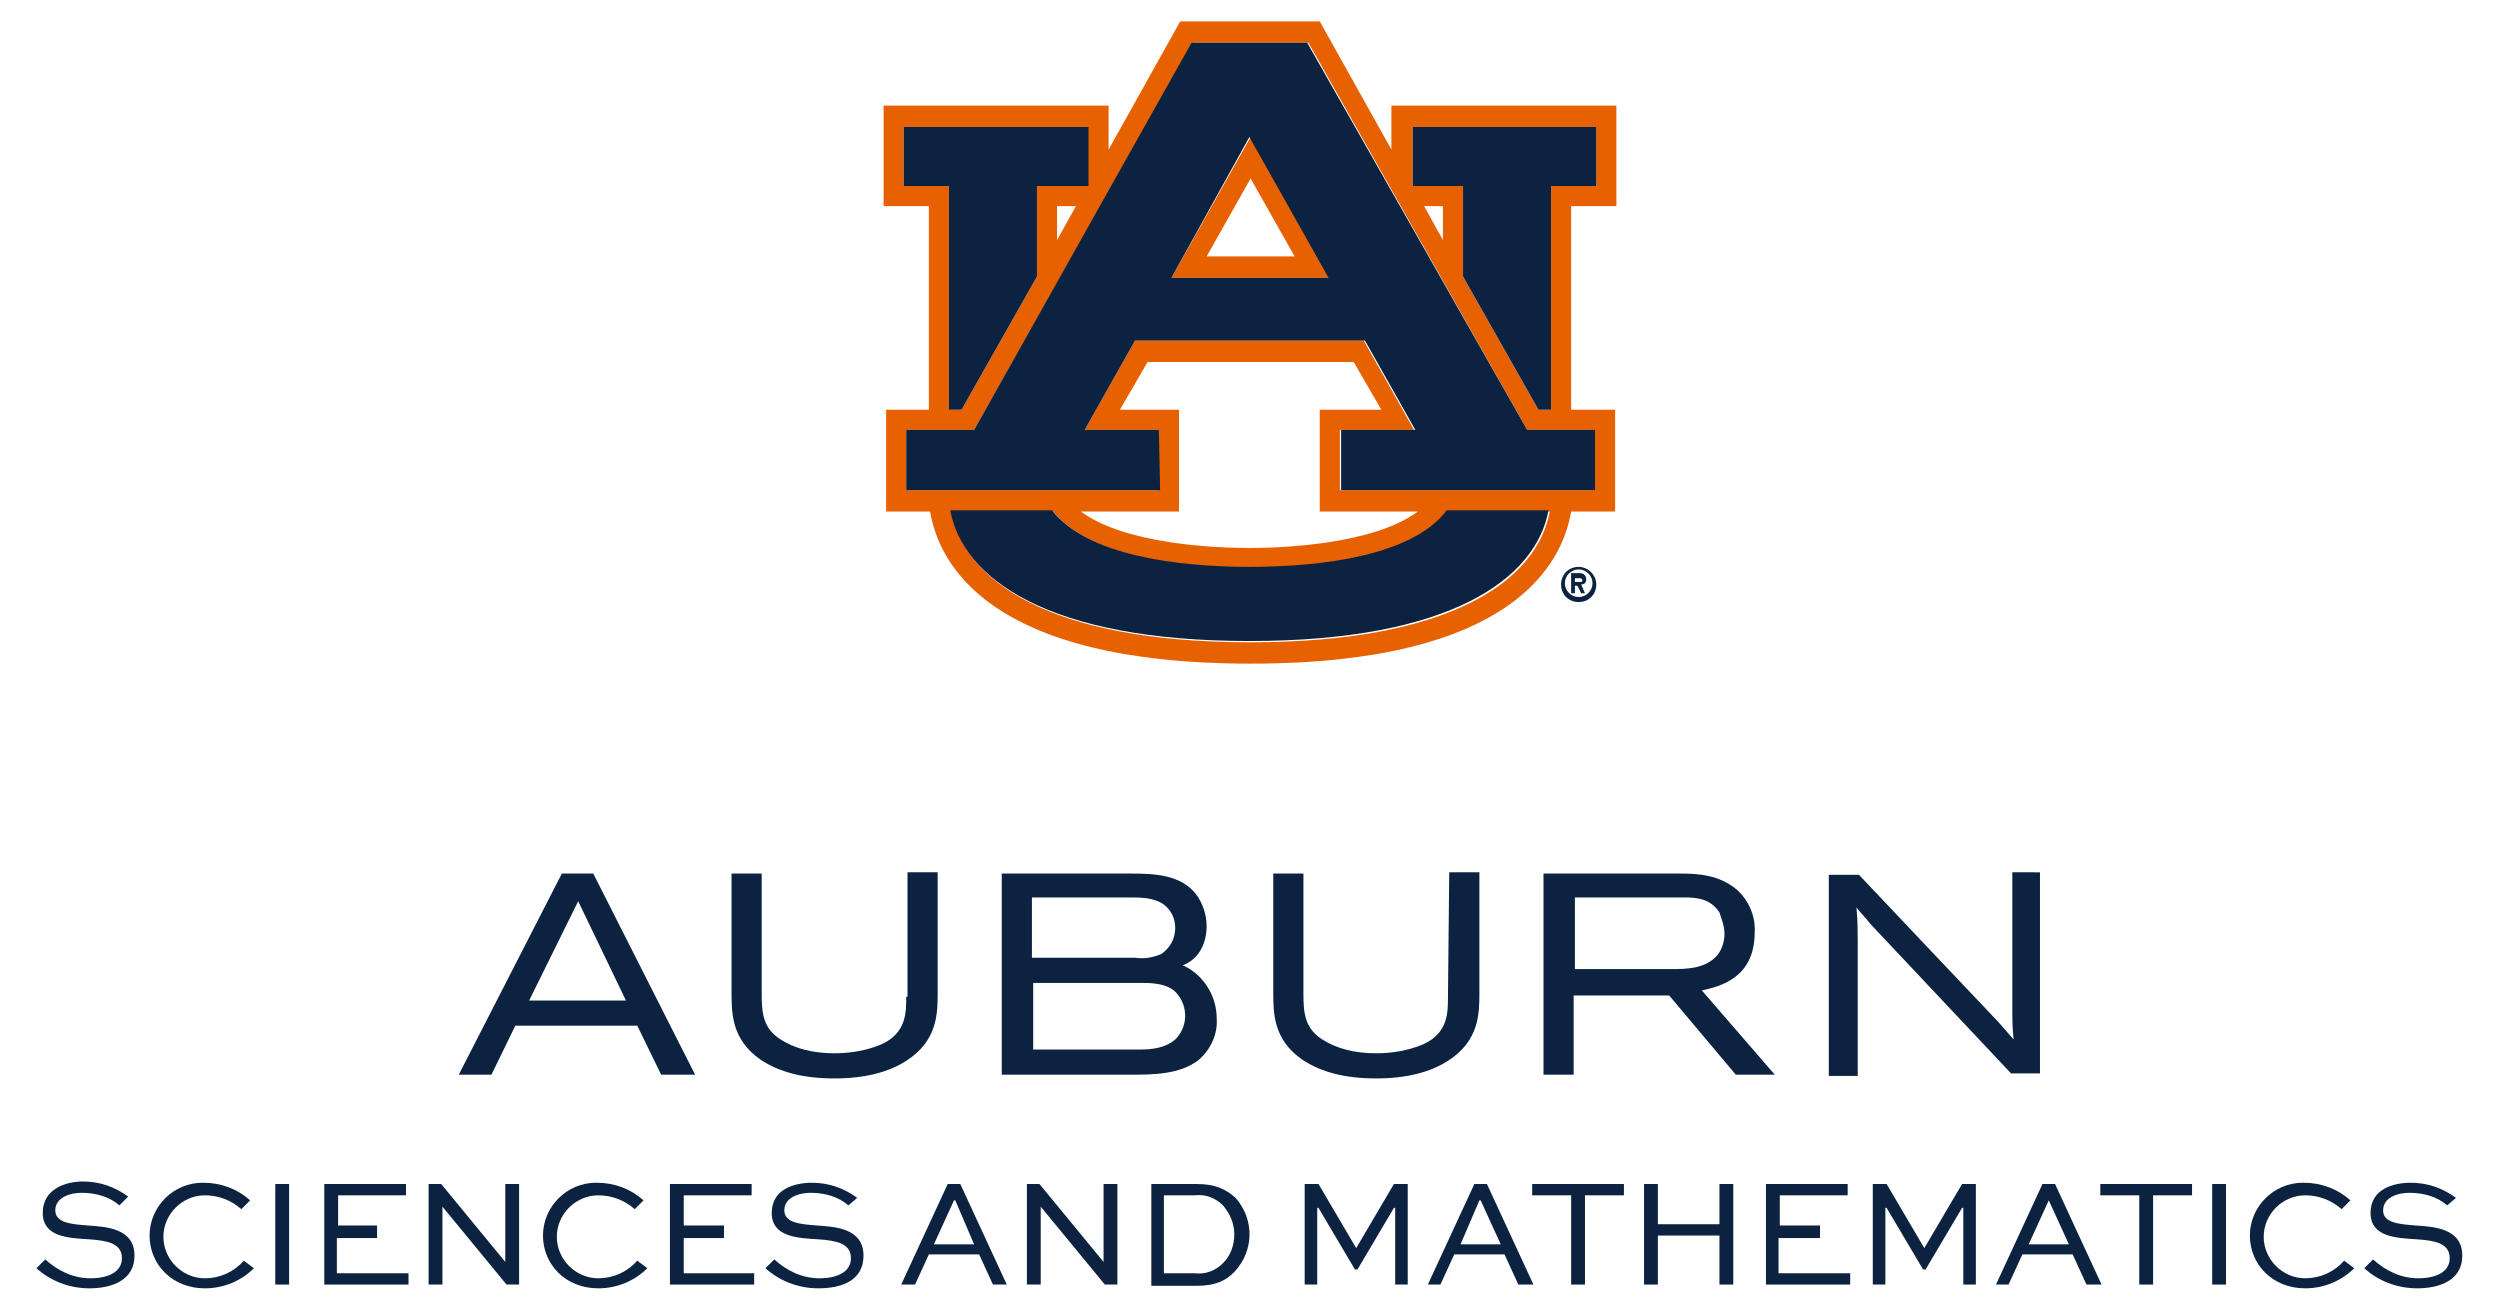
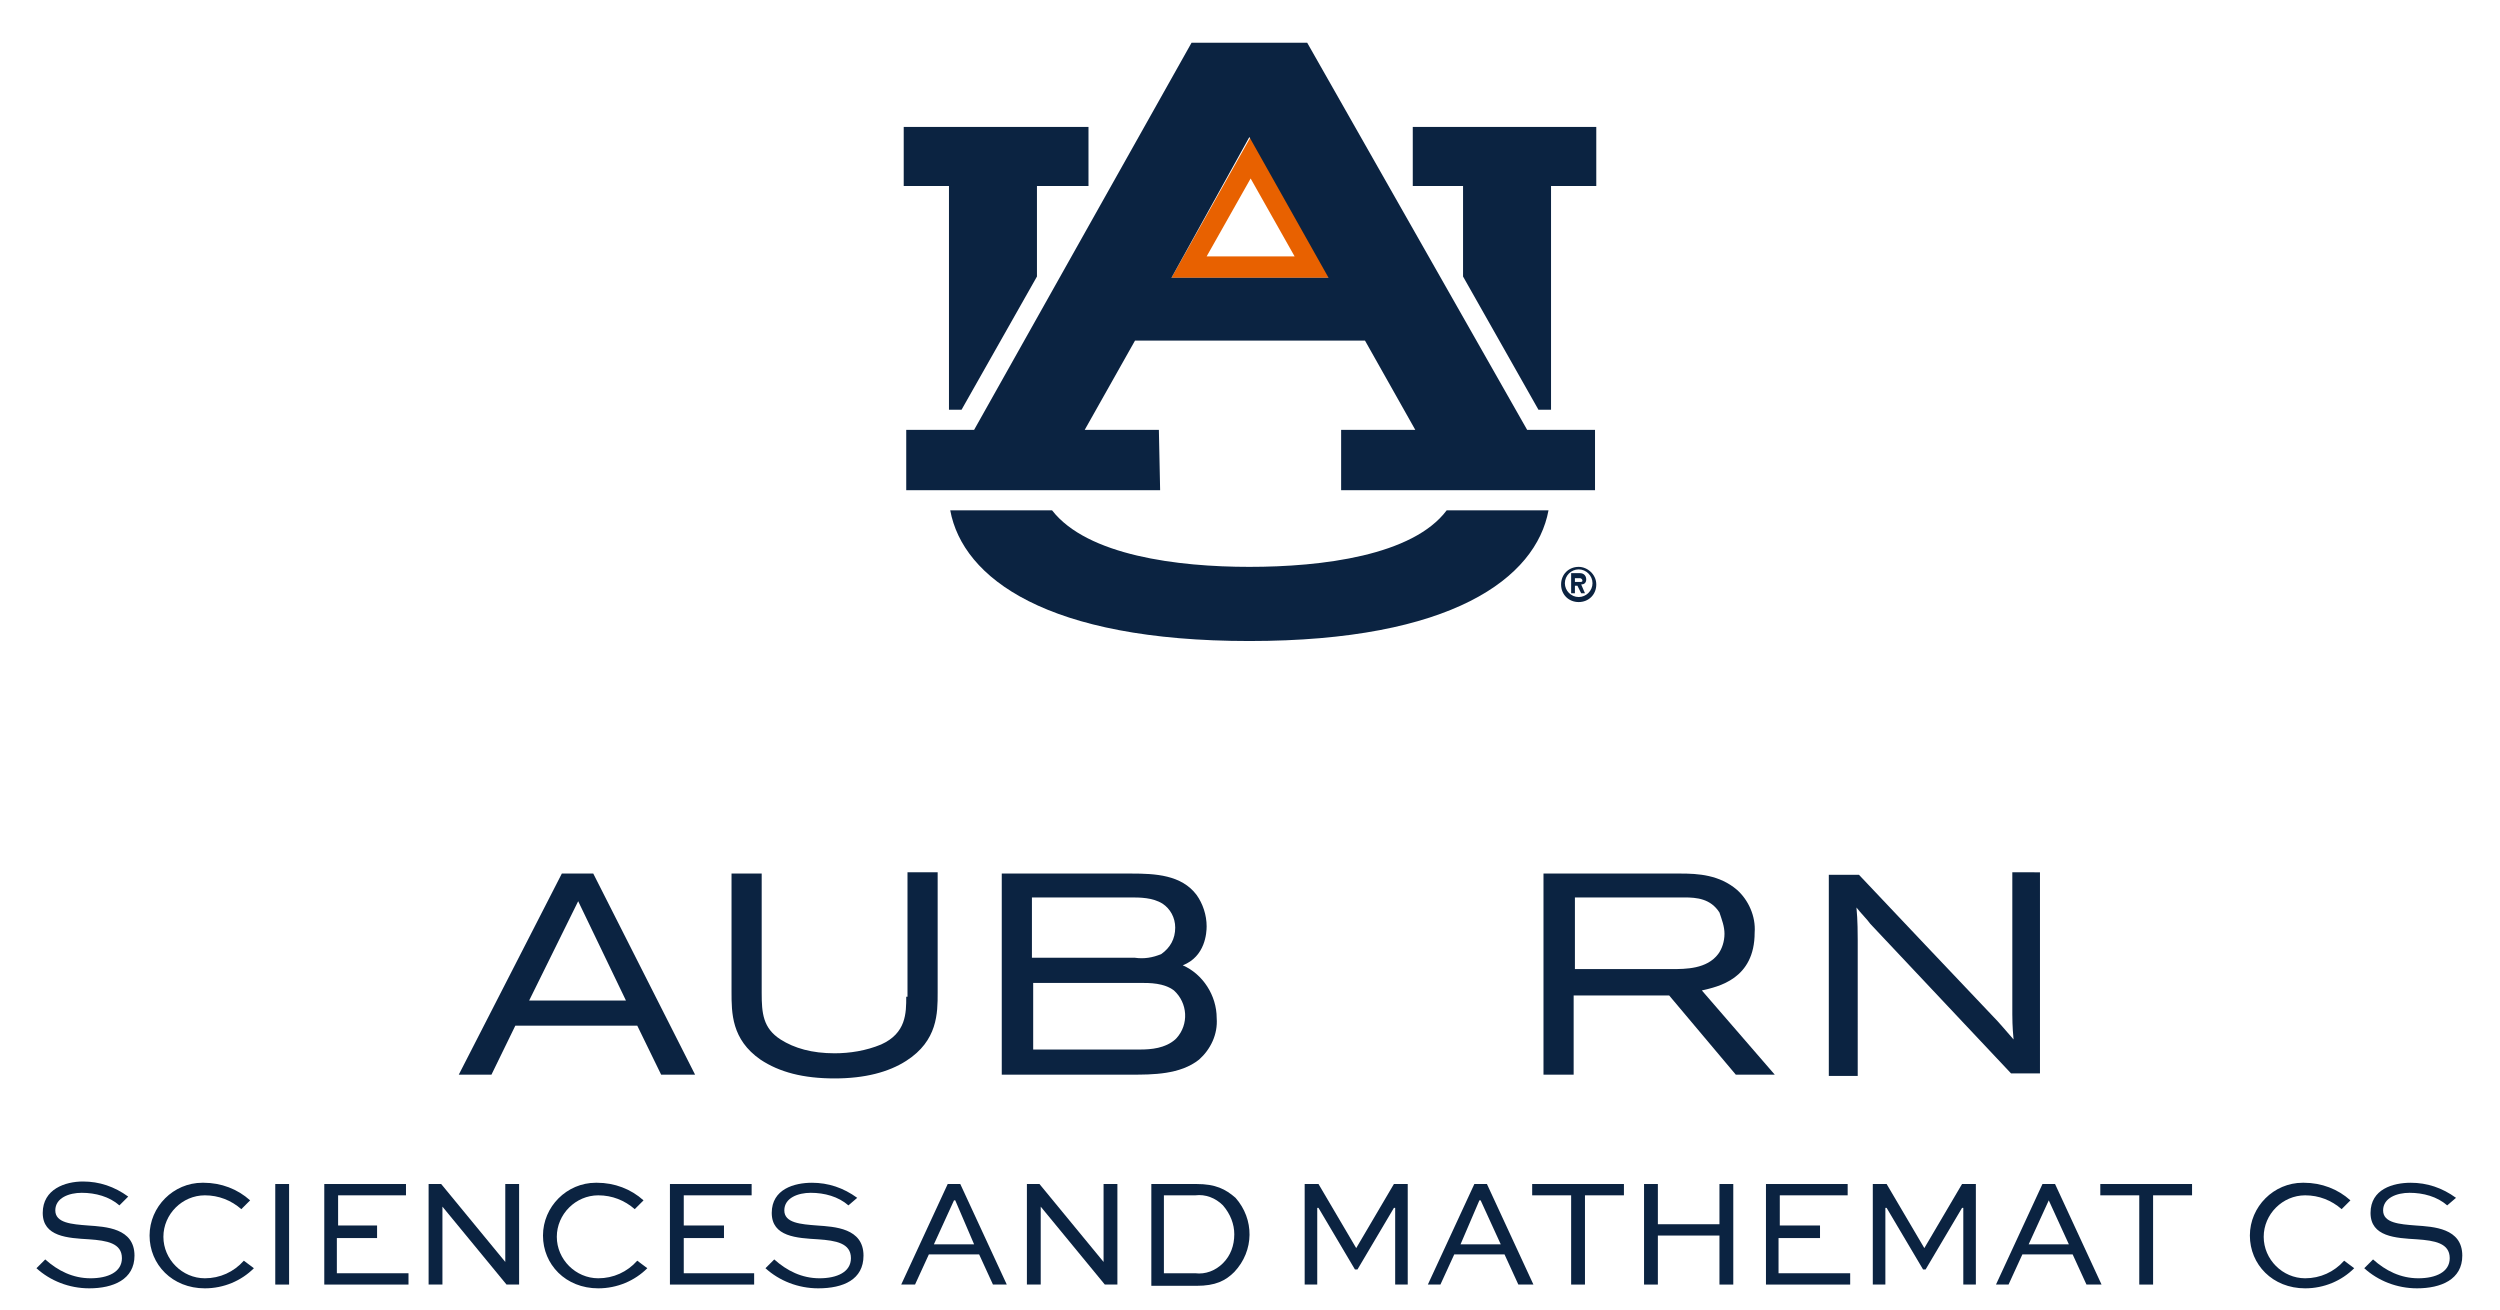
<svg xmlns="http://www.w3.org/2000/svg" version="1.1" id="Layer_1" x="0px" y="0px" viewBox="0 0 198.9 104.2" style="enable-background:new 0 0 198.9 104.2;" xml:space="preserve">
  <style type="text/css">
	.st0{fill:#0B2341;}
	.st1{fill:#E86100;}
</style>
  <g id="COSAM_x5F_informal_x5F_v_x5F_fullcolor_00000034079780758071574530000013963543609698855568_">
    <path class="st0" d="M72.1,79.3c0,1.3,0,2.9-2,3.8c-1.2,0.5-2.5,0.7-3.7,0.7c-1.8,0-3.2-0.4-4.3-1.1c-1.4-0.9-1.5-2.1-1.5-3.7v-9.5   h-2.4v9.4c0,1.7,0,3.8,2.3,5.4c1.5,1,3.4,1.5,5.9,1.5c2.4,0,4.3-0.5,5.7-1.4c2.5-1.6,2.5-3.8,2.5-5.4v-9.6h-2.4V79.3z" />
    <path class="st0" d="M139.6,74.2c0.1-1.3-0.5-2.6-1.4-3.4c-1.4-1.2-3.1-1.3-4.5-1.3h-10.9v16h2.4v-6.3h7.6l5.3,6.3l0,0h3.1   l-5.8-6.7C136.7,78.5,139.6,77.9,139.6,74.2z M137.2,74.3c0,0.6-0.2,1.2-0.5,1.6c-0.9,1.2-2.6,1.2-3.7,1.2h-7.7v-5.7h8.7   c1,0,2.1,0.1,2.8,1.2C137,73.2,137.2,73.7,137.2,74.3L137.2,74.3z" />
    <path class="st0" d="M160.1,69.5v11.2c0,0.2,0,1,0.1,2c-0.7-0.8-1.2-1.4-1.6-1.8c-0.4-0.4-10.6-11.2-10.7-11.3l0,0h-2.4v16h2.3   V74.8c0-0.4,0-1.6-0.1-2.6c0.3,0.4,0.9,1,1.1,1.3l11.2,11.9l0,0h2.3v-16H160.1z" />
    <path class="st0" d="M94.1,76.8c1.8-0.7,1.9-2.6,1.9-3.1c0-0.9-0.3-1.8-0.8-2.5c-1.2-1.6-3.3-1.7-5.2-1.7H79.7v16h10.3   c1.7,0,3.9,0,5.4-1.2c0.9-0.8,1.5-2,1.4-3.3C96.8,79.2,95.7,77.5,94.1,76.8z M92.4,75.9c-0.7,0.3-1.4,0.4-2.1,0.3h-8.2v-4.8h7.8   c0.8,0,1.8,0,2.6,0.5c0.6,0.4,1,1.1,1,1.9C93.5,74.7,93.1,75.4,92.4,75.9L92.4,75.9z M82.1,78.2h8.6c0.8,0,1.9,0,2.7,0.6h0   c1.1,1,1.2,2.7,0.2,3.8c0,0-0.1,0.1-0.1,0.1c-0.8,0.7-1.9,0.8-2.8,0.8h-8.5V78.2z" />
    <path class="st0" d="M47.2,69.5h-2.5l-8.2,16h2.6l1.9-3.9h9.7l1.9,3.9h2.7L47.2,69.5z M42.1,79.6l3.9-7.9l3.8,7.9H42.1z" />
-     <path class="st0" d="M115.2,79.3c0,1.3,0,2.9-2,3.8c-1.2,0.5-2.5,0.7-3.7,0.7c-1.8,0-3.2-0.4-4.3-1.1c-1.4-0.9-1.5-2.1-1.5-3.7   v-9.5h-2.4v9.4c0,1.7,0,3.8,2.3,5.4c1.5,1,3.4,1.5,5.9,1.5c2.4,0,4.3-0.5,5.7-1.4c2.5-1.6,2.5-3.8,2.5-5.4v-9.6h-2.4L115.2,79.3z" />
    <g id="AU_PMS_00000085235116124913687130000002704712883009892768_">
      <path class="st1" d="M93.2,22.1h12.6l-6.3-11.2L93.2,22.1z M96,20.4l3.5-6.2l3.5,6.2H96z" />
-       <path class="st1" d="M128.6,16.4v-8h-17.9v3.5L105,1.7H93.9l-5.7,10.2V8.4H70.3v8h3.6v16.2h-3.4v8.1H74    c0.7,4.1,4.6,12.1,25.5,12.1s24.8-8,25.5-12.1h3.5v-8.1H125V16.4H128.6z M71.9,14.8v-4.7h14.6v4.7h-4V22l-6,10.6h-1V14.8    L71.9,14.8z M85.6,16.4l-1.5,2.7v-2.7H85.6z M99.5,51.1c-16.2,0-22.8-5-23.8-10.4h8.1c2.8,3.5,10,4.5,15.7,4.5s12.9-0.9,15.7-4.5    h8.1C122.3,46.1,115.6,51.1,99.5,51.1 M89.1,32.6l2.2-3.8h16.4l2.2,3.8H105v8.1h7.8c-3.5,2.6-10.7,2.9-13.4,2.9s-9.9-0.3-13.4-2.9    h7.8v-8.1H89.1z M126.8,34.2V39h-20.2v-4.8h5.9l-4-7.1H90.3l-4,7.1h5.9V39H72.1v-4.8h5.4L94.9,3.4h9.2l17.4,30.8H126.8z     M113.3,16.4h1.5v2.7L113.3,16.4z M123.4,14.8v17.8h-1l-6-10.6v-7.2h-4v-4.7H127v4.7L123.4,14.8z" />
      <path class="st0" d="M99.4,45.1c-5.7,0-12.9-0.9-15.7-4.5h-8.1c1,5.4,7.7,10.4,23.8,10.4s22.8-5,23.8-10.4h-8.1    C112.4,44.2,105.2,45.1,99.4,45.1" />
      <polygon class="st0" points="75.5,32.6 76.5,32.6 82.5,22 82.5,14.8 86.6,14.8 86.6,10.1 71.9,10.1 71.9,14.8 75.5,14.8   " />
      <polygon class="st0" points="112.4,10.1 112.4,14.8 116.4,14.8 116.4,22 122.4,32.6 123.4,32.6 123.4,14.8 127,14.8 127,10.1       " />
      <path class="st0" d="M92.2,34.2h-5.9l4-7.1h18.3l4,7.1h-5.9V39h20.2v-4.8h-5.4L104,3.4h-9.2L77.5,34.2h-5.4V39h20.2L92.2,34.2z     M99.4,10.9l6.3,11.2H93.2L99.4,10.9z" />
      <path class="st0" d="M125.6,45.1c-0.8,0-1.4,0.6-1.4,1.4s0.6,1.4,1.4,1.4c0.8,0,1.4-0.6,1.4-1.4l0,0    C127,45.7,126.3,45.1,125.6,45.1 M125.6,47.5c-0.6,0-1.1-0.5-1.1-1.1s0.5-1.1,1.1-1.1s1.1,0.5,1.1,1.1S126.2,47.5,125.6,47.5    L125.6,47.5" />
      <path class="st0" d="M126.2,46.1c0-0.3-0.2-0.5-0.5-0.5l0,0H125v1.6h0.3v-0.6h0.2l0.3,0.6h0.3l-0.3-0.7    C126,46.5,126.2,46.4,126.2,46.1 M125.7,46.3h-0.4V46h0.4c0.1,0,0.2,0.1,0.2,0.2C125.9,46.3,125.8,46.3,125.7,46.3" />
    </g>
    <path class="st0" d="M9.5,95.9c-0.8-0.7-1.9-1-3-1c-1,0-2.1,0.4-2.1,1.4c0,1,1.3,1.1,2.6,1.2c1.4,0.1,3.7,0.2,3.7,2.4   c0,1.9-1.7,2.6-3.6,2.6c-1.6,0-3.1-0.6-4.2-1.6l0.7-0.7c1,0.9,2.2,1.5,3.6,1.5c1.4,0,2.5-0.5,2.5-1.6c0-1.2-1.2-1.4-2.6-1.5   c-1.7-0.1-3.7-0.2-3.7-2.1S5.2,94,6.6,94c1.3,0,2.5,0.4,3.6,1.2L9.5,95.9z" />
    <path class="st0" d="M20.2,100.9c-1,1-2.4,1.6-3.9,1.6c-2.6,0-4.4-1.9-4.4-4.2c0-2.3,1.9-4.2,4.2-4.2c0,0,0.1,0,0.1,0   c1.4,0,2.7,0.5,3.7,1.4l-0.7,0.7c-0.8-0.7-1.8-1.1-2.9-1.1c-1.8,0-3.3,1.5-3.3,3.3c0,1.8,1.5,3.3,3.3,3.3c1.2,0,2.3-0.5,3.1-1.4   L20.2,100.9z" />
    <path class="st0" d="M21.9,102.2v-8H23v8H21.9z" />
    <path class="st0" d="M30,98.5h-3.2v2.8h5.7v0.9h-6.7v-8h6.5v0.9h-5.4v2.4H30V98.5z" />
    <path class="st0" d="M41.3,94.2v8h-1l-5.1-6.2l0,0v6.2h-1.1v-8h1l5.1,6.2l0,0v-6.2H41.3z" />
    <path class="st0" d="M51.5,100.9c-1,1-2.4,1.6-3.9,1.6c-2.6,0-4.4-1.9-4.4-4.2c0-2.3,1.9-4.2,4.2-4.2c0,0,0.1,0,0.1,0   c1.4,0,2.7,0.5,3.7,1.4l-0.7,0.7c-0.8-0.7-1.8-1.1-2.9-1.1c-1.8,0-3.3,1.5-3.3,3.3c0,1.8,1.5,3.3,3.3,3.3c1.2,0,2.3-0.5,3.1-1.4   L51.5,100.9z" />
    <path class="st0" d="M57.6,98.5h-3.2v2.8H60v0.9h-6.7v-8h6.5v0.9h-5.4v2.4h3.2V98.5z" />
    <path class="st0" d="M67.5,95.9c-0.8-0.7-1.9-1-3-1c-1,0-2.1,0.4-2.1,1.4c0,1,1.3,1.1,2.6,1.2c1.4,0.1,3.7,0.2,3.7,2.4   c0,1.9-1.6,2.6-3.6,2.6c-1.6,0-3.1-0.6-4.2-1.6l0.7-0.7c1,0.9,2.2,1.5,3.6,1.5c1.4,0,2.5-0.5,2.5-1.6c0-1.2-1.2-1.4-2.6-1.5   c-1.7-0.1-3.7-0.2-3.7-2.1s1.8-2.4,3.2-2.4c1.3,0,2.5,0.4,3.6,1.2L67.5,95.9z" />
    <path class="st0" d="M71.7,102.2l3.7-8h1l3.7,8H79l-1.1-2.4h-4l-1.1,2.4H71.7z M74.3,99h3.2L76,95.5h-0.1L74.3,99z" />
    <path class="st0" d="M88.9,94.2v8h-1l-5.1-6.2l0,0v6.2h-1.1v-8h1l5.1,6.2l0,0v-6.2H88.9z" />
    <path class="st0" d="M91.6,102.2v-8h3.6c1.5,0,2.3,0.4,3.1,1.1c1.5,1.7,1.5,4.2-0.1,5.9c-0.7,0.7-1.5,1.1-3,1.1H91.6z M95.1,101.3   c0.8,0.1,1.6-0.2,2.2-0.8c0.6-0.6,0.9-1.4,0.9-2.3c0-0.8-0.3-1.6-0.9-2.3c-0.6-0.6-1.4-0.9-2.2-0.8h-2.5v6.2L95.1,101.3z" />
    <path class="st0" d="M111,102.2v-6.1h-0.1L108,101h-0.2l-2.9-4.9h-0.1v6.1h-1v-8h1.1l3,5.1l0,0l3-5.1h1.1v8H111z" />
    <path class="st0" d="M113.6,102.2l3.7-8h1l3.7,8h-1.2l-1.1-2.4h-4l-1.1,2.4H113.6z M116.2,99h3.2l-1.6-3.5h-0.1L116.2,99z" />
    <path class="st0" d="M121.9,94.2h7.3v0.9h-3.1v7.1H125v-7.1h-3.1V94.2z" />
    <path class="st0" d="M130.8,102.2v-8h1.1v3.2h4.9v-3.2h1.1v8h-1.1v-3.9h-4.9v3.9H130.8z" />
    <path class="st0" d="M144.8,98.5h-3.3v2.8h5.7v0.9h-6.7v-8h6.5v0.9h-5.4v2.4h3.2L144.8,98.5z" />
    <path class="st0" d="M156.2,102.2v-6.1h-0.1l-2.9,4.9H153l-2.9-4.9H150v6.1h-1v-8h1.1l3,5.1h0l3-5.1h1.1v8H156.2z" />
    <path class="st0" d="M158.8,102.2l3.7-8h1l3.7,8h-1.2l-1.1-2.4h-4l-1.1,2.4H158.8z M161.4,99h3.2l-1.6-3.5H163L161.4,99z" />
    <path class="st0" d="M167.1,94.2h7.3v0.9h-3.1v7.1h-1.1v-7.1h-3.1V94.2z" />
-     <path class="st0" d="M176,102.2v-8h1.1v8H176z" />
    <path class="st0" d="M187.3,100.9c-1,1-2.4,1.6-3.9,1.6c-2.6,0-4.4-1.9-4.4-4.2c0-2.3,1.9-4.2,4.2-4.2c0,0,0.1,0,0.1,0   c1.4,0,2.7,0.5,3.7,1.4l-0.7,0.7c-0.8-0.7-1.8-1.1-2.9-1.1c-1.8,0-3.3,1.5-3.3,3.3c0,1.8,1.5,3.3,3.3,3.3c1.2,0,2.3-0.5,3.1-1.4   L187.3,100.9z" />
    <path class="st0" d="M194.7,95.9c-0.8-0.7-1.9-1-3-1c-1,0-2.1,0.4-2.1,1.4c0,1,1.3,1.1,2.6,1.2c1.4,0.1,3.7,0.2,3.7,2.4   c0,1.9-1.7,2.6-3.6,2.6c-1.6,0-3.1-0.6-4.2-1.6l0.7-0.7c1,0.9,2.2,1.5,3.6,1.5c1.4,0,2.5-0.5,2.5-1.6c0-1.2-1.2-1.4-2.6-1.5   c-1.7-0.1-3.7-0.2-3.7-2.1s1.8-2.4,3.2-2.4c1.3,0,2.5,0.4,3.6,1.2L194.7,95.9z" />
  </g>
</svg>